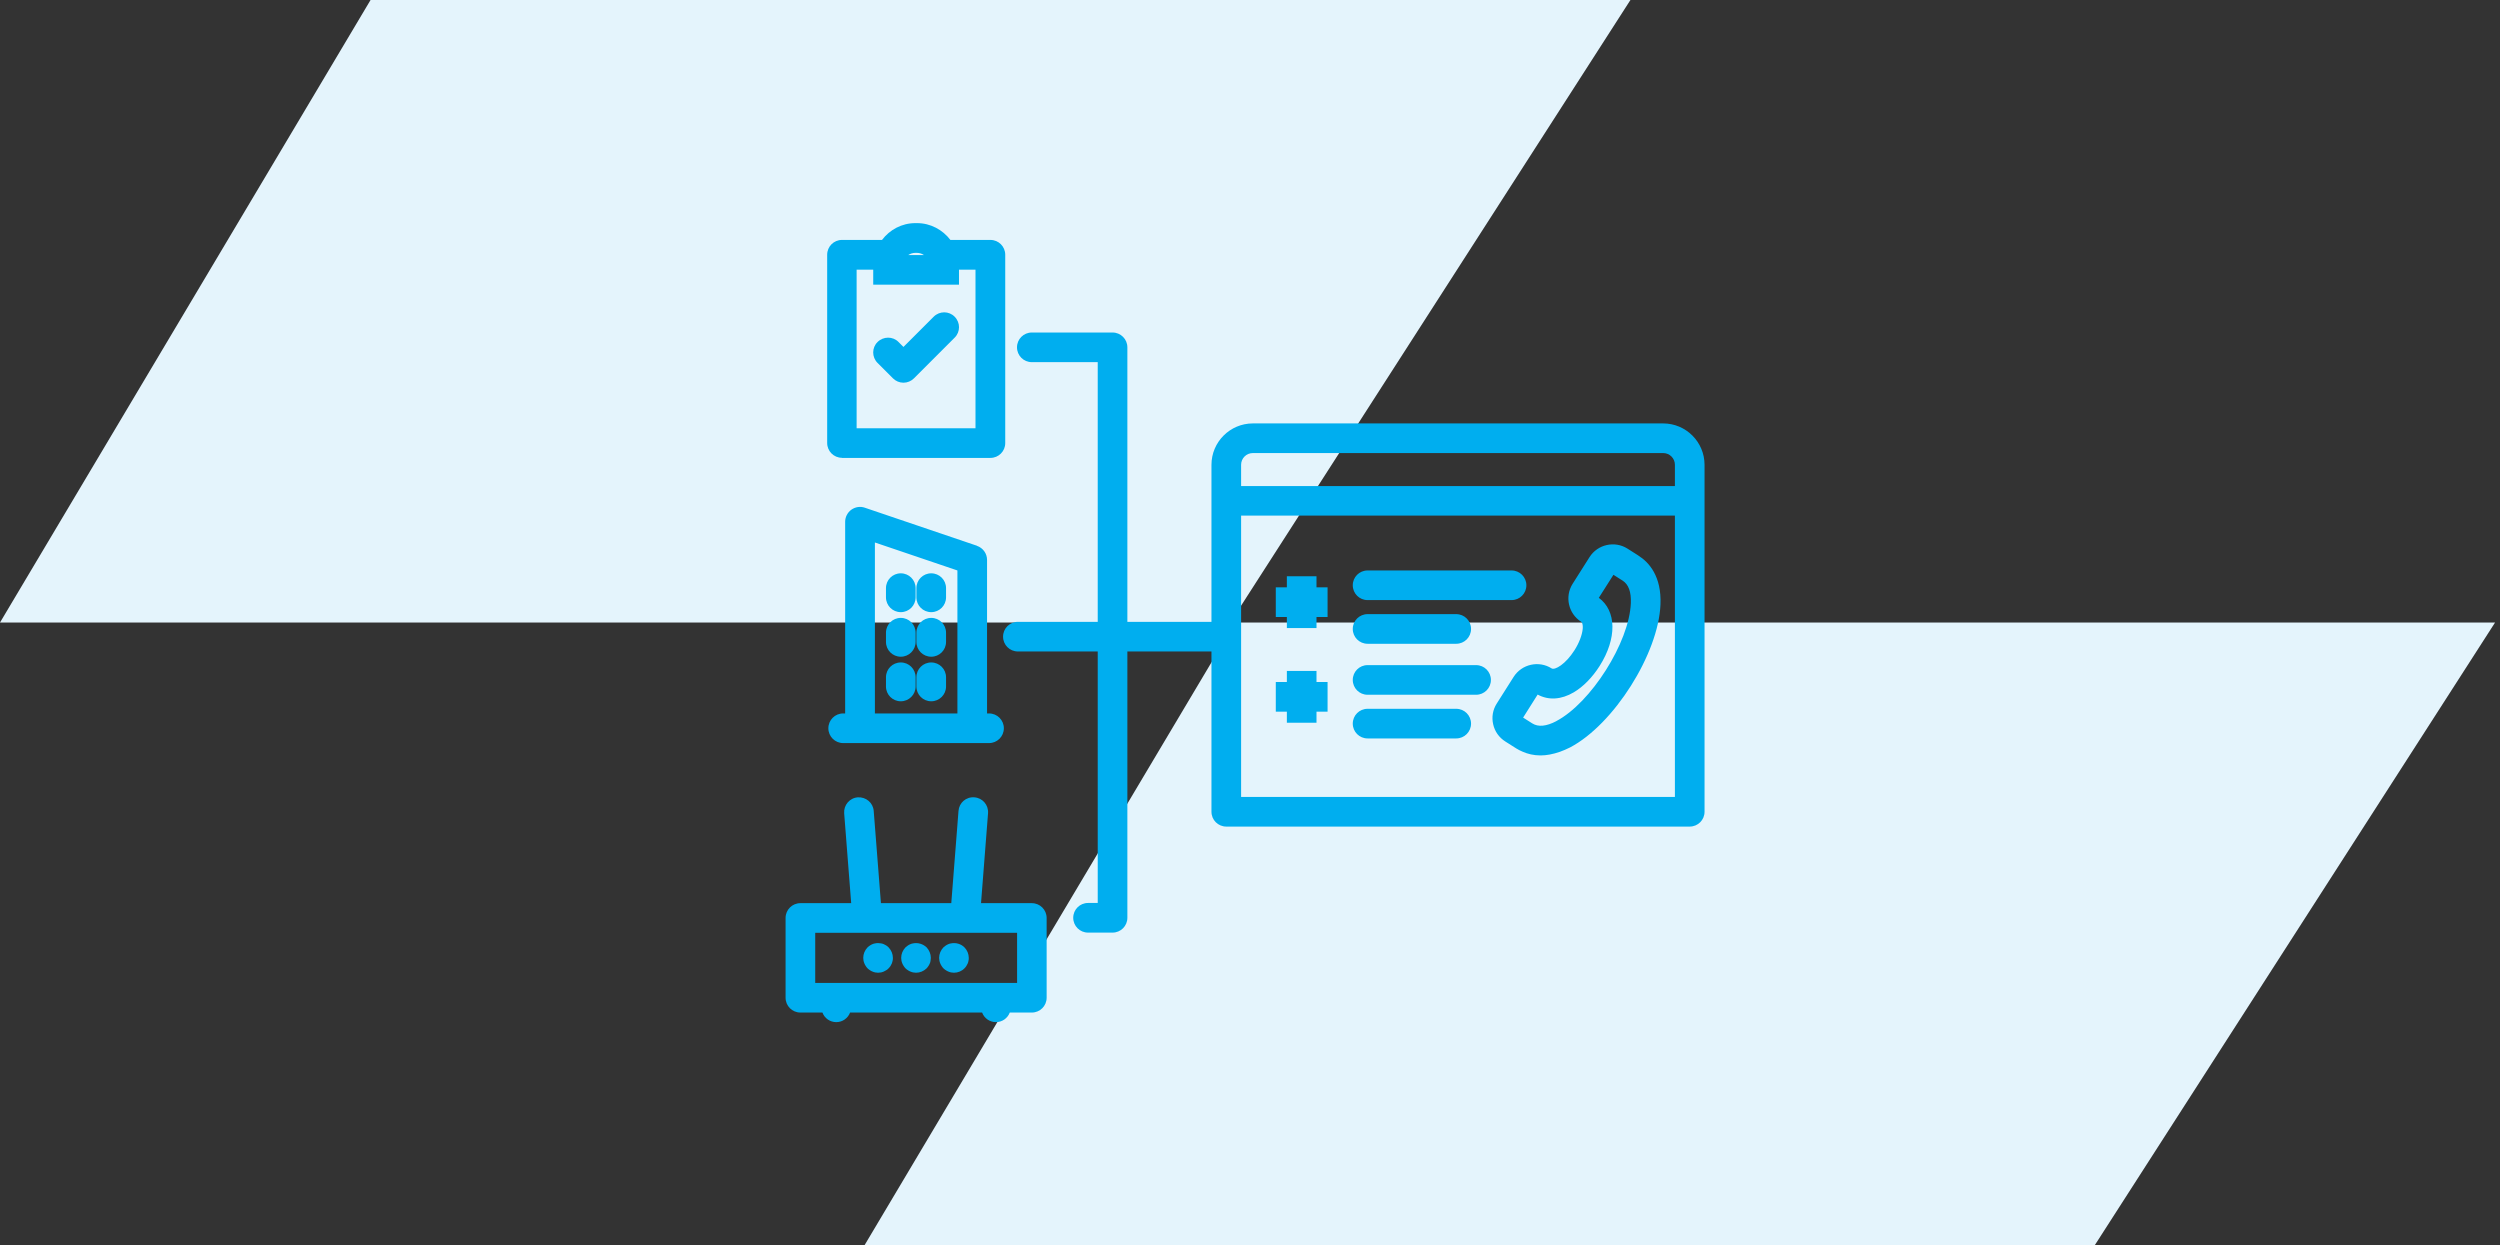
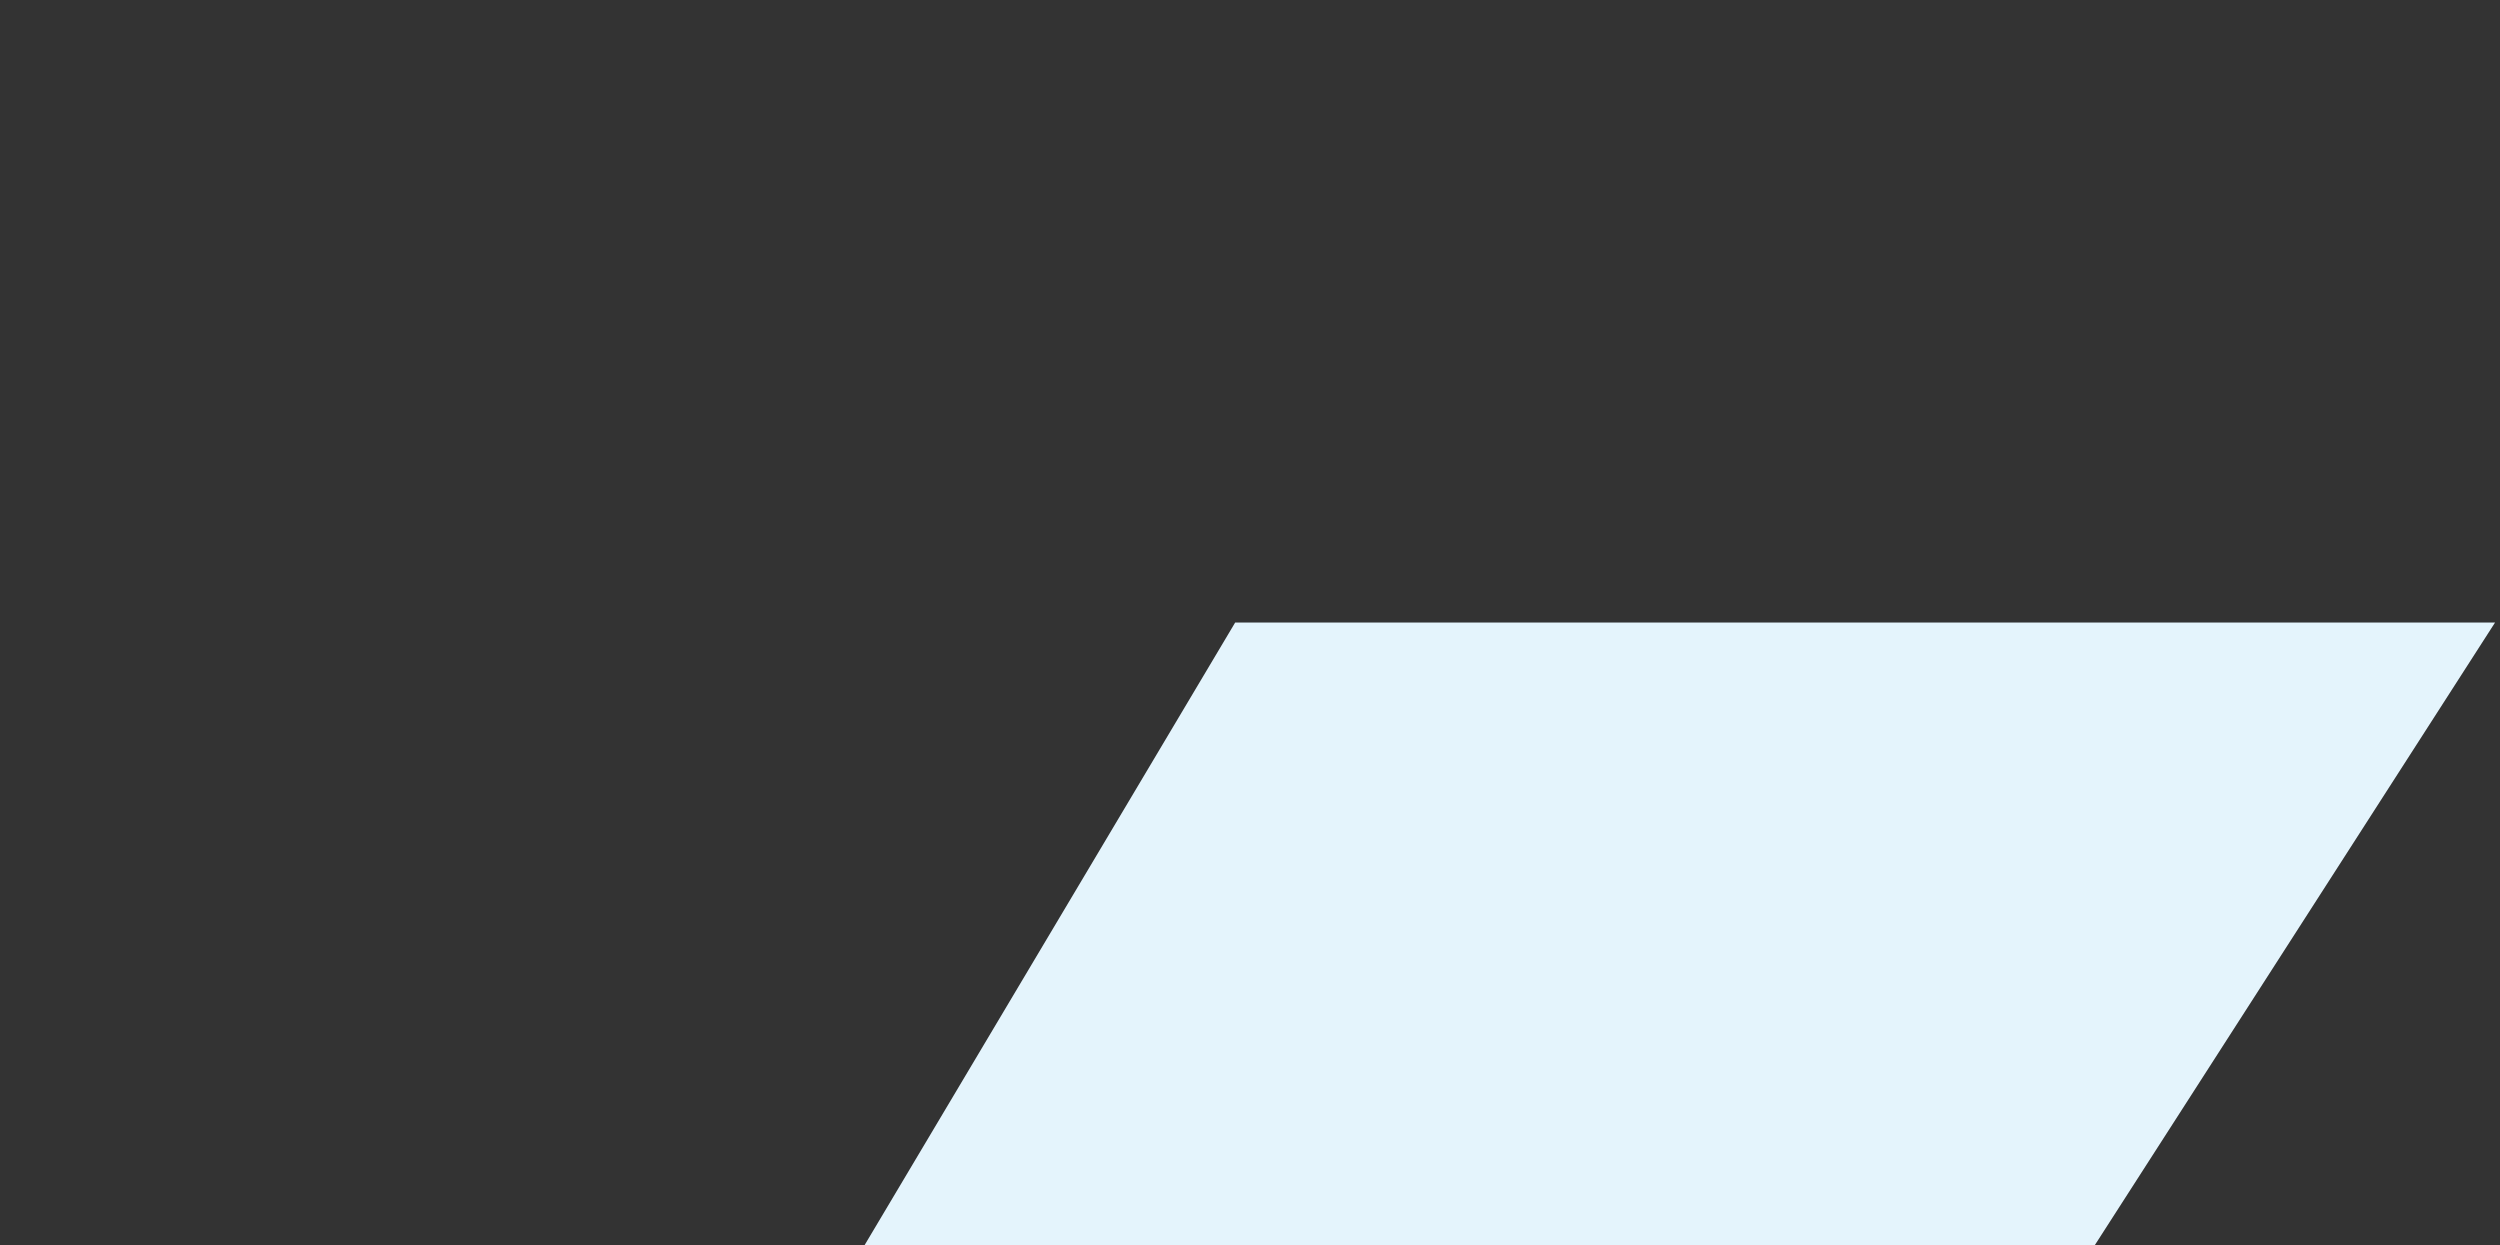
<svg xmlns="http://www.w3.org/2000/svg" width="253" height="126" viewBox="0 0 253 126" fill="none">
  <rect x="0" y="0" width="253" height="126" fill="#333333" stroke="none" />
  <g clip-path="url(#clip0_3893_14651)">
-     <path d="M37.5 0H124.5H165L124.5 63H37.5H0L37.5 0Z" fill="#E4F4FC" />
    <path d="M125 63H212H252.5L212 126H125H87.5L125 63Z" fill="#E4F4FC" />
    <g clip-path="url(#clip1_3893_14651)">
-       <path d="M98.87 55.23L87.52 51.38C87.06 51.22 86.56 51.3 86.16 51.58C85.77 51.86 85.53 52.32 85.53 52.8V72.2H85.33C84.5 72.2 83.83 72.87 83.83 73.7C83.83 74.53 84.5 75.2 85.33 75.2H100.09C100.92 75.2 101.59 74.53 101.59 73.7C101.59 72.87 100.92 72.2 100.09 72.2H99.89V56.66C99.89 56.02 99.48 55.45 98.87 55.24V55.23ZM96.89 72.2H88.54V54.9L96.89 57.73V72.2ZM89.66 60.45V59.52C89.66 58.69 90.33 58.02 91.16 58.02C91.99 58.02 92.66 58.69 92.66 59.52V60.45C92.66 61.28 91.99 61.95 91.16 61.95C90.33 61.95 89.66 61.28 89.66 60.45ZM92.74 60.45V59.52C92.74 58.69 93.41 58.02 94.24 58.02C95.07 58.02 95.74 58.69 95.74 59.52V60.45C95.74 61.28 95.07 61.95 94.24 61.95C93.41 61.95 92.74 61.28 92.74 60.45ZM89.66 64.96V64.03C89.66 63.2 90.33 62.53 91.16 62.53C91.99 62.53 92.66 63.2 92.66 64.03V64.96C92.66 65.79 91.99 66.46 91.16 66.46C90.33 66.46 89.66 65.79 89.66 64.96ZM92.74 64.96V64.03C92.74 63.2 93.41 62.53 94.24 62.53C95.07 62.53 95.74 63.2 95.74 64.03V64.96C95.74 65.79 95.07 66.46 94.24 66.46C93.41 66.46 92.74 65.79 92.74 64.96ZM89.66 69.47V68.54C89.66 67.71 90.33 67.04 91.16 67.04C91.99 67.04 92.66 67.71 92.66 68.54V69.47C92.66 70.3 91.99 70.97 91.16 70.97C90.33 70.97 89.66 70.3 89.66 69.47ZM92.74 69.47V68.54C92.74 67.71 93.41 67.04 94.24 67.04C95.07 67.04 95.74 67.71 95.74 68.54V69.47C95.74 70.3 95.07 70.97 94.24 70.97C93.41 70.97 92.74 70.3 92.74 69.47ZM85.2 46.34H100.23C101.06 46.34 101.73 45.67 101.73 44.84V25.78C101.73 24.95 101.06 24.28 100.23 24.28H96.18C95.4 23.26 94.18 22.58 92.8 22.58H92.64C91.26 22.58 90.04 23.25 89.26 24.28H85.21C84.38 24.28 83.71 24.95 83.71 25.78V44.83C83.71 45.66 84.38 46.33 85.21 46.33L85.2 46.34ZM92.63 25.59H92.79C93.05 25.59 93.3 25.67 93.5 25.81H91.92C92.12 25.67 92.37 25.59 92.63 25.59ZM86.7 27.29H88.37V28.81H97.05V27.29H98.72V43.34H86.69V27.28L86.7 27.29ZM96.61 32.05C97.2 32.64 97.2 33.59 96.61 34.17L92.49 38.29C92.21 38.57 91.83 38.73 91.43 38.73C91.03 38.73 90.65 38.57 90.37 38.29L88.81 36.73C88.22 36.14 88.22 35.19 88.81 34.61C89.4 34.03 90.35 34.02 90.93 34.61L91.43 35.11L94.49 32.05C95.08 31.46 96.03 31.46 96.61 32.05ZM104.42 91.4H99.28L99.99 82.3C100.05 81.47 99.44 80.75 98.61 80.69C97.77 80.62 97.06 81.24 97 82.07L96.27 91.4H89.15L88.42 82.07C88.36 81.24 87.64 80.64 86.81 80.69C85.98 80.75 85.37 81.48 85.43 82.3L86.14 91.4H81C80.17 91.4 79.5 92.07 79.5 92.9V100.97C79.5 101.8 80.17 102.47 81 102.47H83.23C83.44 103.04 83.99 103.44 84.63 103.44C85.27 103.44 85.81 103.04 86.03 102.47H99.39C99.6 103.04 100.15 103.44 100.79 103.44C101.43 103.44 101.97 103.04 102.19 102.47H104.42C105.25 102.47 105.92 101.8 105.92 100.97V92.9C105.92 92.07 105.25 91.4 104.42 91.4ZM102.92 99.47H82.5V94.4H102.93V99.47H102.92ZM97.6 95.87C97.88 96.16 98.04 96.54 98.04 96.94C98.04 97.03 98.04 97.13 98.01 97.23C98 97.32 97.97 97.42 97.93 97.51C97.89 97.6 97.84 97.69 97.79 97.77C97.74 97.85 97.67 97.93 97.6 98C97.33 98.28 96.94 98.44 96.54 98.44C96.45 98.44 96.35 98.43 96.25 98.41C96.15 98.39 96.06 98.36 95.97 98.32C95.88 98.28 95.79 98.24 95.71 98.18C95.63 98.13 95.55 98.07 95.48 98C95.41 97.93 95.35 97.85 95.3 97.77C95.24 97.69 95.2 97.6 95.16 97.51C95.12 97.42 95.09 97.33 95.07 97.23C95.05 97.13 95.04 97.03 95.04 96.94C95.04 96.54 95.2 96.16 95.48 95.87C95.55 95.81 95.63 95.74 95.71 95.69C95.79 95.63 95.88 95.59 95.97 95.55C96.06 95.51 96.15 95.48 96.25 95.47C96.74 95.37 97.26 95.53 97.6 95.87ZM93.77 95.87C94.04 96.16 94.2 96.54 94.2 96.94C94.2 97.03 94.19 97.13 94.17 97.23C94.17 97.33 94.13 97.42 94.09 97.51C94.05 97.6 94.01 97.69 93.95 97.77C93.9 97.85 93.83 97.93 93.77 98C93.48 98.28 93.1 98.44 92.7 98.44C92.61 98.44 92.51 98.43 92.41 98.41C92.32 98.39 92.22 98.36 92.13 98.32C92.04 98.28 91.95 98.24 91.87 98.18C91.79 98.13 91.71 98.07 91.64 98C91.57 97.93 91.51 97.85 91.46 97.77C91.4 97.69 91.36 97.6 91.32 97.51C91.28 97.42 91.25 97.33 91.23 97.23C91.21 97.13 91.2 97.03 91.2 96.94C91.2 96.54 91.36 96.16 91.64 95.87C91.71 95.81 91.79 95.74 91.87 95.69C91.95 95.63 92.04 95.59 92.13 95.55C92.22 95.51 92.32 95.48 92.41 95.47C92.89 95.37 93.41 95.53 93.77 95.87ZM89.92 95.87C90.2 96.16 90.36 96.54 90.36 96.94C90.36 97.03 90.36 97.13 90.33 97.23C90.3 97.33 90.29 97.42 90.25 97.51C90.21 97.6 90.16 97.69 90.11 97.77C90.06 97.85 89.99 97.93 89.92 98C89.86 98.07 89.78 98.13 89.7 98.18C89.61 98.24 89.53 98.28 89.44 98.32C89.35 98.36 89.25 98.39 89.16 98.41C89.06 98.43 88.96 98.44 88.86 98.44C88.77 98.44 88.67 98.43 88.57 98.41C88.47 98.39 88.38 98.36 88.29 98.32C88.2 98.28 88.11 98.24 88.03 98.18C87.95 98.13 87.87 98.07 87.8 98C87.73 97.93 87.67 97.85 87.62 97.77C87.56 97.69 87.52 97.6 87.48 97.51C87.44 97.42 87.41 97.32 87.39 97.23C87.37 97.13 87.36 97.03 87.36 96.94C87.36 96.54 87.52 96.16 87.8 95.87C87.87 95.81 87.95 95.74 88.03 95.69C88.11 95.63 88.2 95.59 88.29 95.55C88.38 95.51 88.47 95.48 88.57 95.47C88.76 95.43 88.96 95.43 89.16 95.47C89.25 95.48 89.35 95.51 89.44 95.55C89.53 95.59 89.61 95.64 89.7 95.69C89.78 95.74 89.86 95.81 89.92 95.87ZM168.31 42.85H126.79C124.48 42.85 122.6 44.73 122.6 47.04V62.93H114.09V35.15C114.09 34.32 113.42 33.65 112.59 33.65H104.42C103.59 33.65 102.92 34.32 102.92 35.15C102.92 35.98 103.59 36.65 104.42 36.65H111.09V62.93H103.01C102.18 62.93 101.51 63.6 101.51 64.43C101.51 65.26 102.18 65.93 103.01 65.93H111.09V91.38H110.11C109.28 91.38 108.61 92.05 108.61 92.88C108.61 93.71 109.28 94.38 110.11 94.38H112.59C113.42 94.38 114.09 93.71 114.09 92.88V65.93H122.6V82.15C122.6 82.98 123.27 83.65 124.1 83.65H171C171.83 83.65 172.5 82.98 172.5 82.15V47.04C172.5 44.73 170.62 42.85 168.31 42.85ZM169.5 80.65H125.6V52.18H169.5V80.65ZM125.6 47.04C125.6 46.38 126.13 45.85 126.79 45.85H168.31C168.97 45.85 169.5 46.38 169.5 47.04V49.19H125.6V47.04ZM165.82 56.23L164.7 55.52C163.41 54.7 161.68 55.09 160.86 56.38L159.15 59.08C158.33 60.38 158.72 62.1 160.01 62.92C160.19 63.04 160.19 63.42 160.17 63.64C160.11 64.27 159.81 65.06 159.34 65.8C158.44 67.22 157.35 67.85 157.02 67.64C155.73 66.82 154 67.21 153.18 68.5L151.47 71.2C151.07 71.83 150.94 72.57 151.11 73.3C151.27 74.03 151.71 74.64 152.34 75.04L153.46 75.75C153.65 75.87 153.87 75.98 154.11 76.08C154.61 76.3 155.21 76.45 155.91 76.45C156.49 76.45 157.15 76.33 157.87 76.08C158.2 75.96 158.53 75.82 158.89 75.64C163.31 73.32 167.84 66.16 168.04 61.18C168.16 58.33 166.89 56.91 165.81 56.23H165.82ZM157.5 72.98C156.49 73.51 155.67 73.59 155.07 73.21L154.14 72.62L155.61 70.29C156.71 70.89 158 70.81 159.27 70.06C160.22 69.5 161.15 68.55 161.88 67.4C163.65 64.61 163.6 61.81 161.8 60.5L163.28 58.17L164.21 58.76C164.81 59.14 165.09 59.91 165.04 61.05C164.88 65.01 161 71.14 157.49 72.98H157.5ZM133.23 59.44H134.35V62.44H133.23V63.56H130.23V62.44H129.11V59.44H130.23V58.32H133.23V59.44ZM136.9 63.65C136.9 62.82 137.57 62.15 138.4 62.15H147.37C148.2 62.15 148.87 62.82 148.87 63.65C148.87 64.48 148.2 65.15 147.37 65.15H138.4C137.57 65.15 136.9 64.48 136.9 63.65ZM136.9 59.23C136.9 58.4 137.57 57.73 138.4 57.73H152.97C153.8 57.73 154.47 58.4 154.47 59.23C154.47 60.06 153.8 60.73 152.97 60.73H138.4C137.57 60.73 136.9 60.06 136.9 59.23ZM133.23 69.02H134.35V72.02H133.23V73.14H130.23V72.02H129.11V69.02H130.23V67.9H133.23V69.02ZM148.87 73.23C148.87 74.06 148.2 74.73 147.37 74.73H138.4C137.57 74.73 136.9 74.06 136.9 73.23C136.9 72.4 137.57 71.73 138.4 71.73H147.37C148.2 71.73 148.87 72.4 148.87 73.23ZM150.88 68.81C150.88 69.64 150.21 70.31 149.38 70.31H138.4C137.57 70.31 136.9 69.64 136.9 68.81C136.9 67.98 137.57 67.31 138.4 67.31H149.38C150.21 67.31 150.88 67.98 150.88 68.81Z" fill="#00AEEF" />
-     </g>
+       </g>
  </g>
  <defs>
    <clipPath id="clip0_3893_14651">
      <rect width="252.5" height="126" fill="white" />
    </clipPath>
    <clipPath id="clip1_3893_14651">
-       <rect width="100" height="100" fill="white" transform="translate(76 13)" />
-     </clipPath>
+       </clipPath>
  </defs>
</svg>